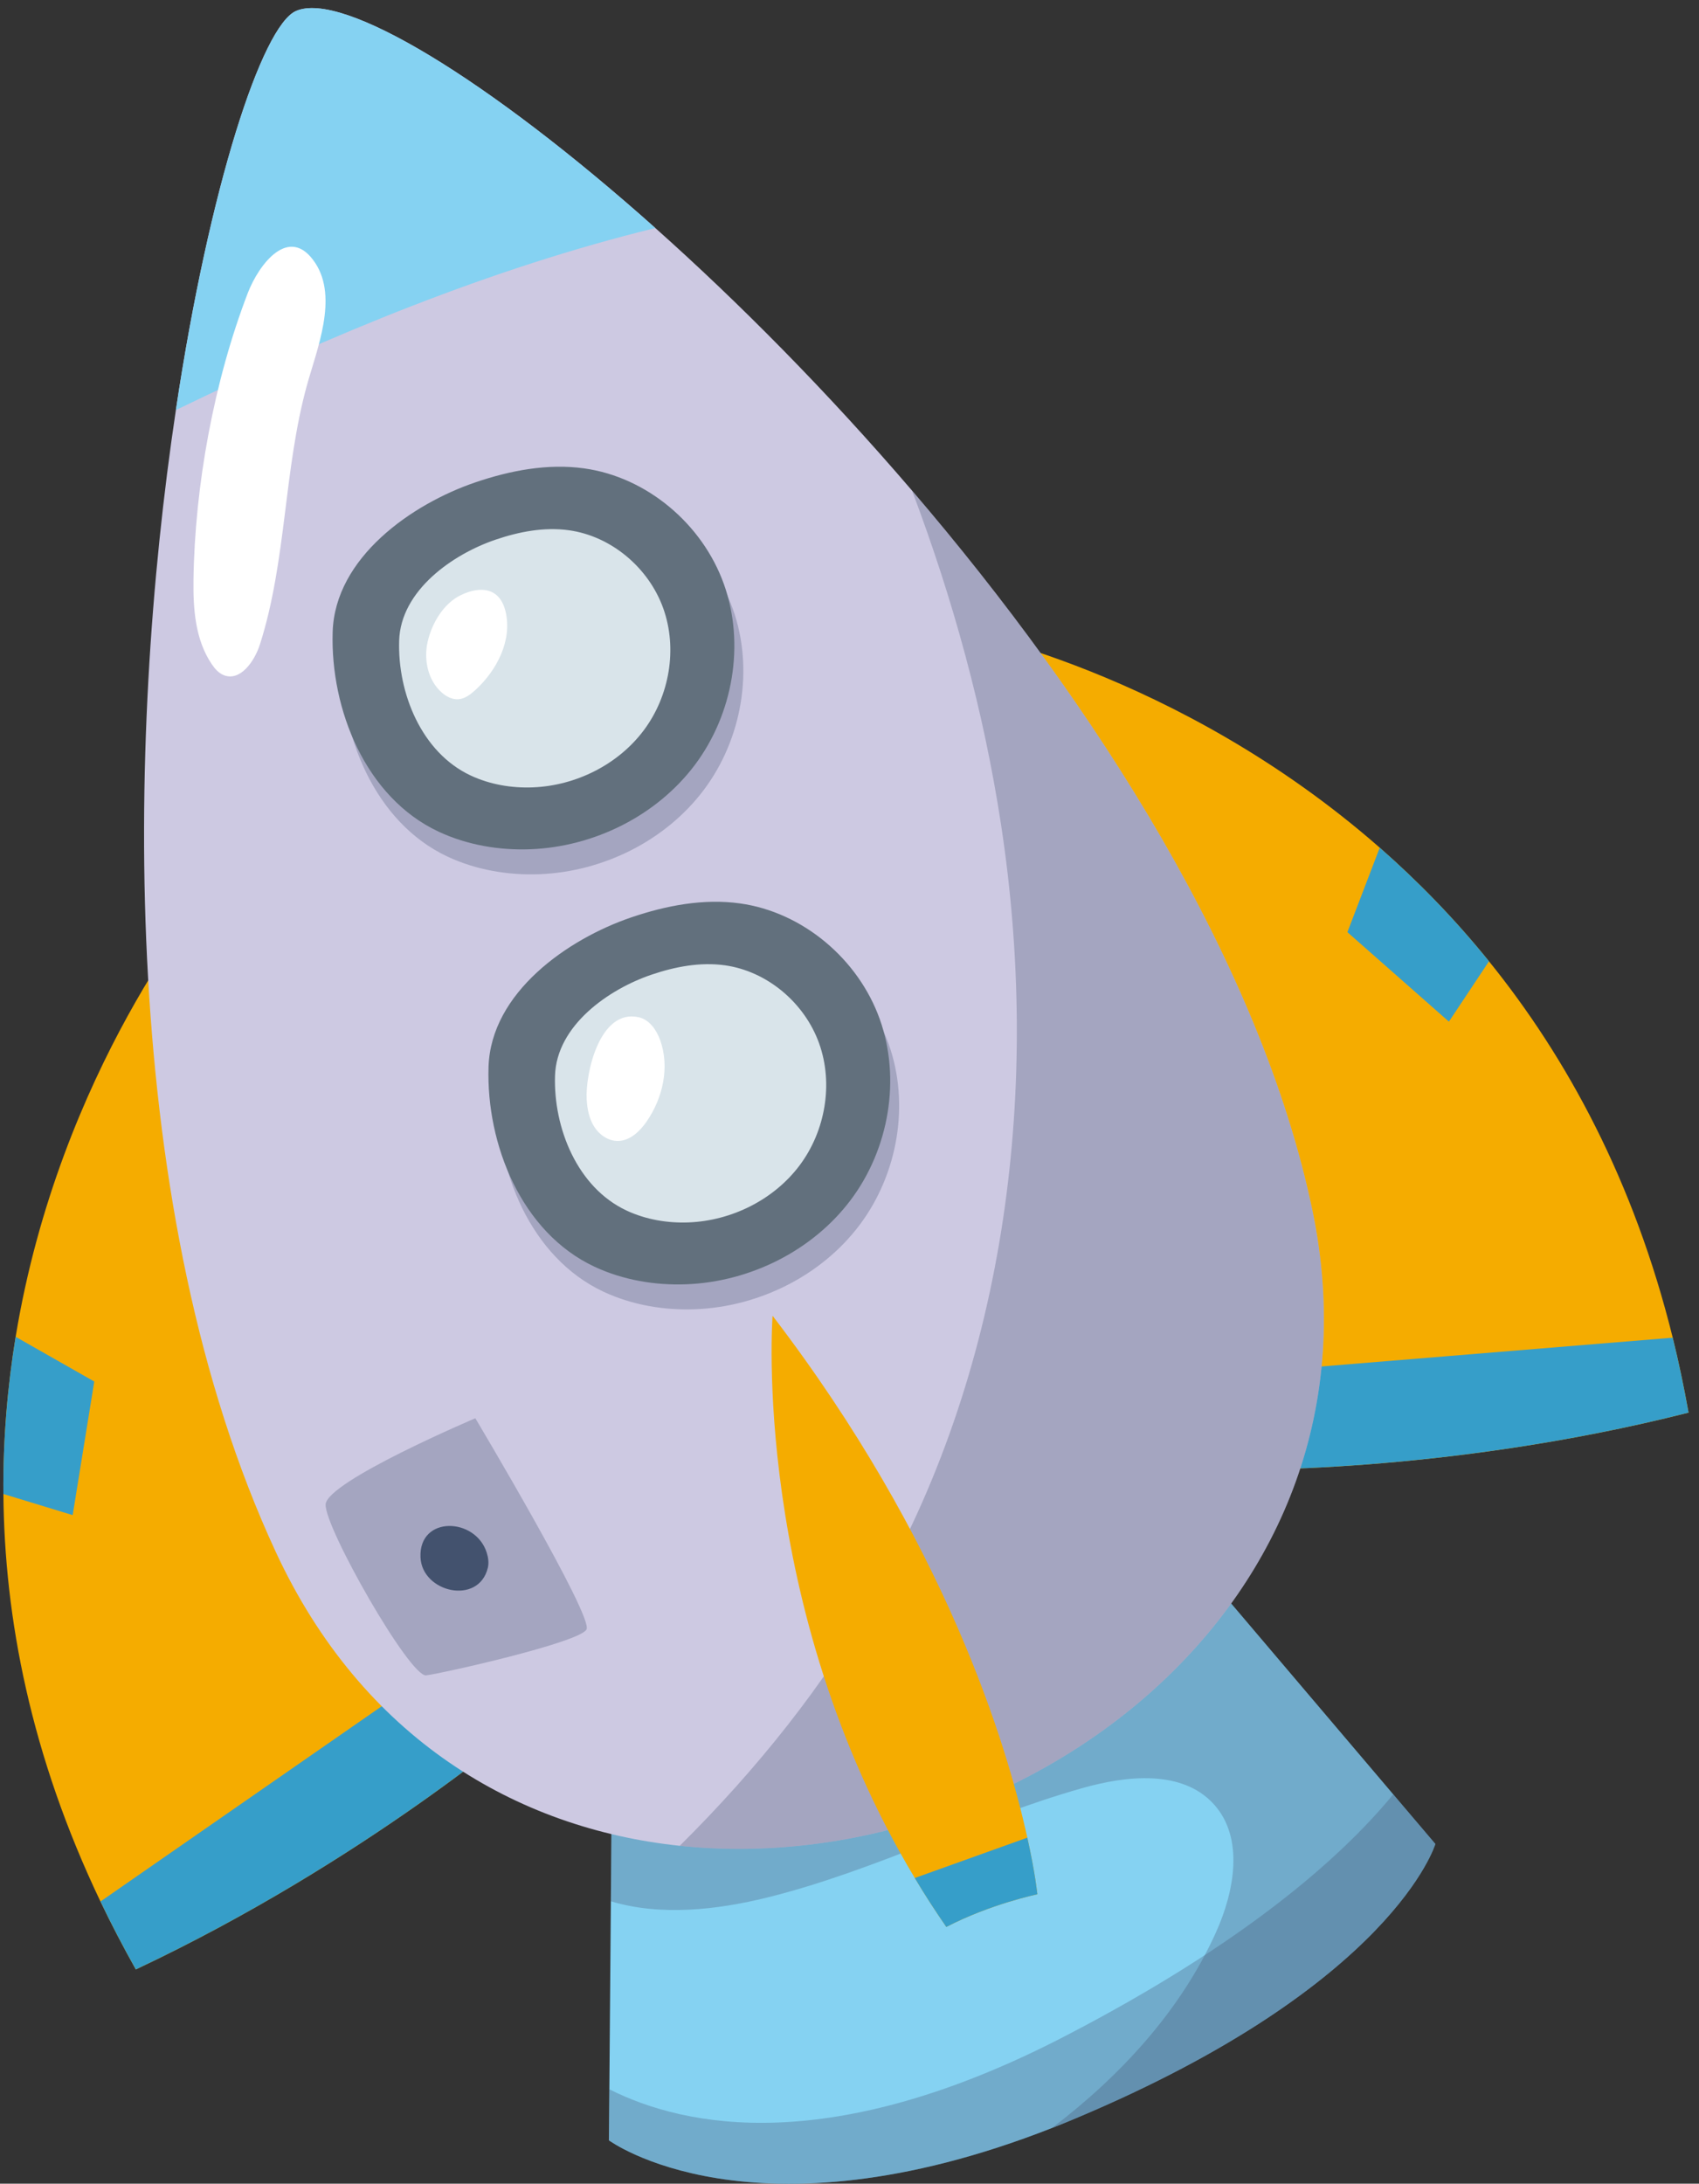
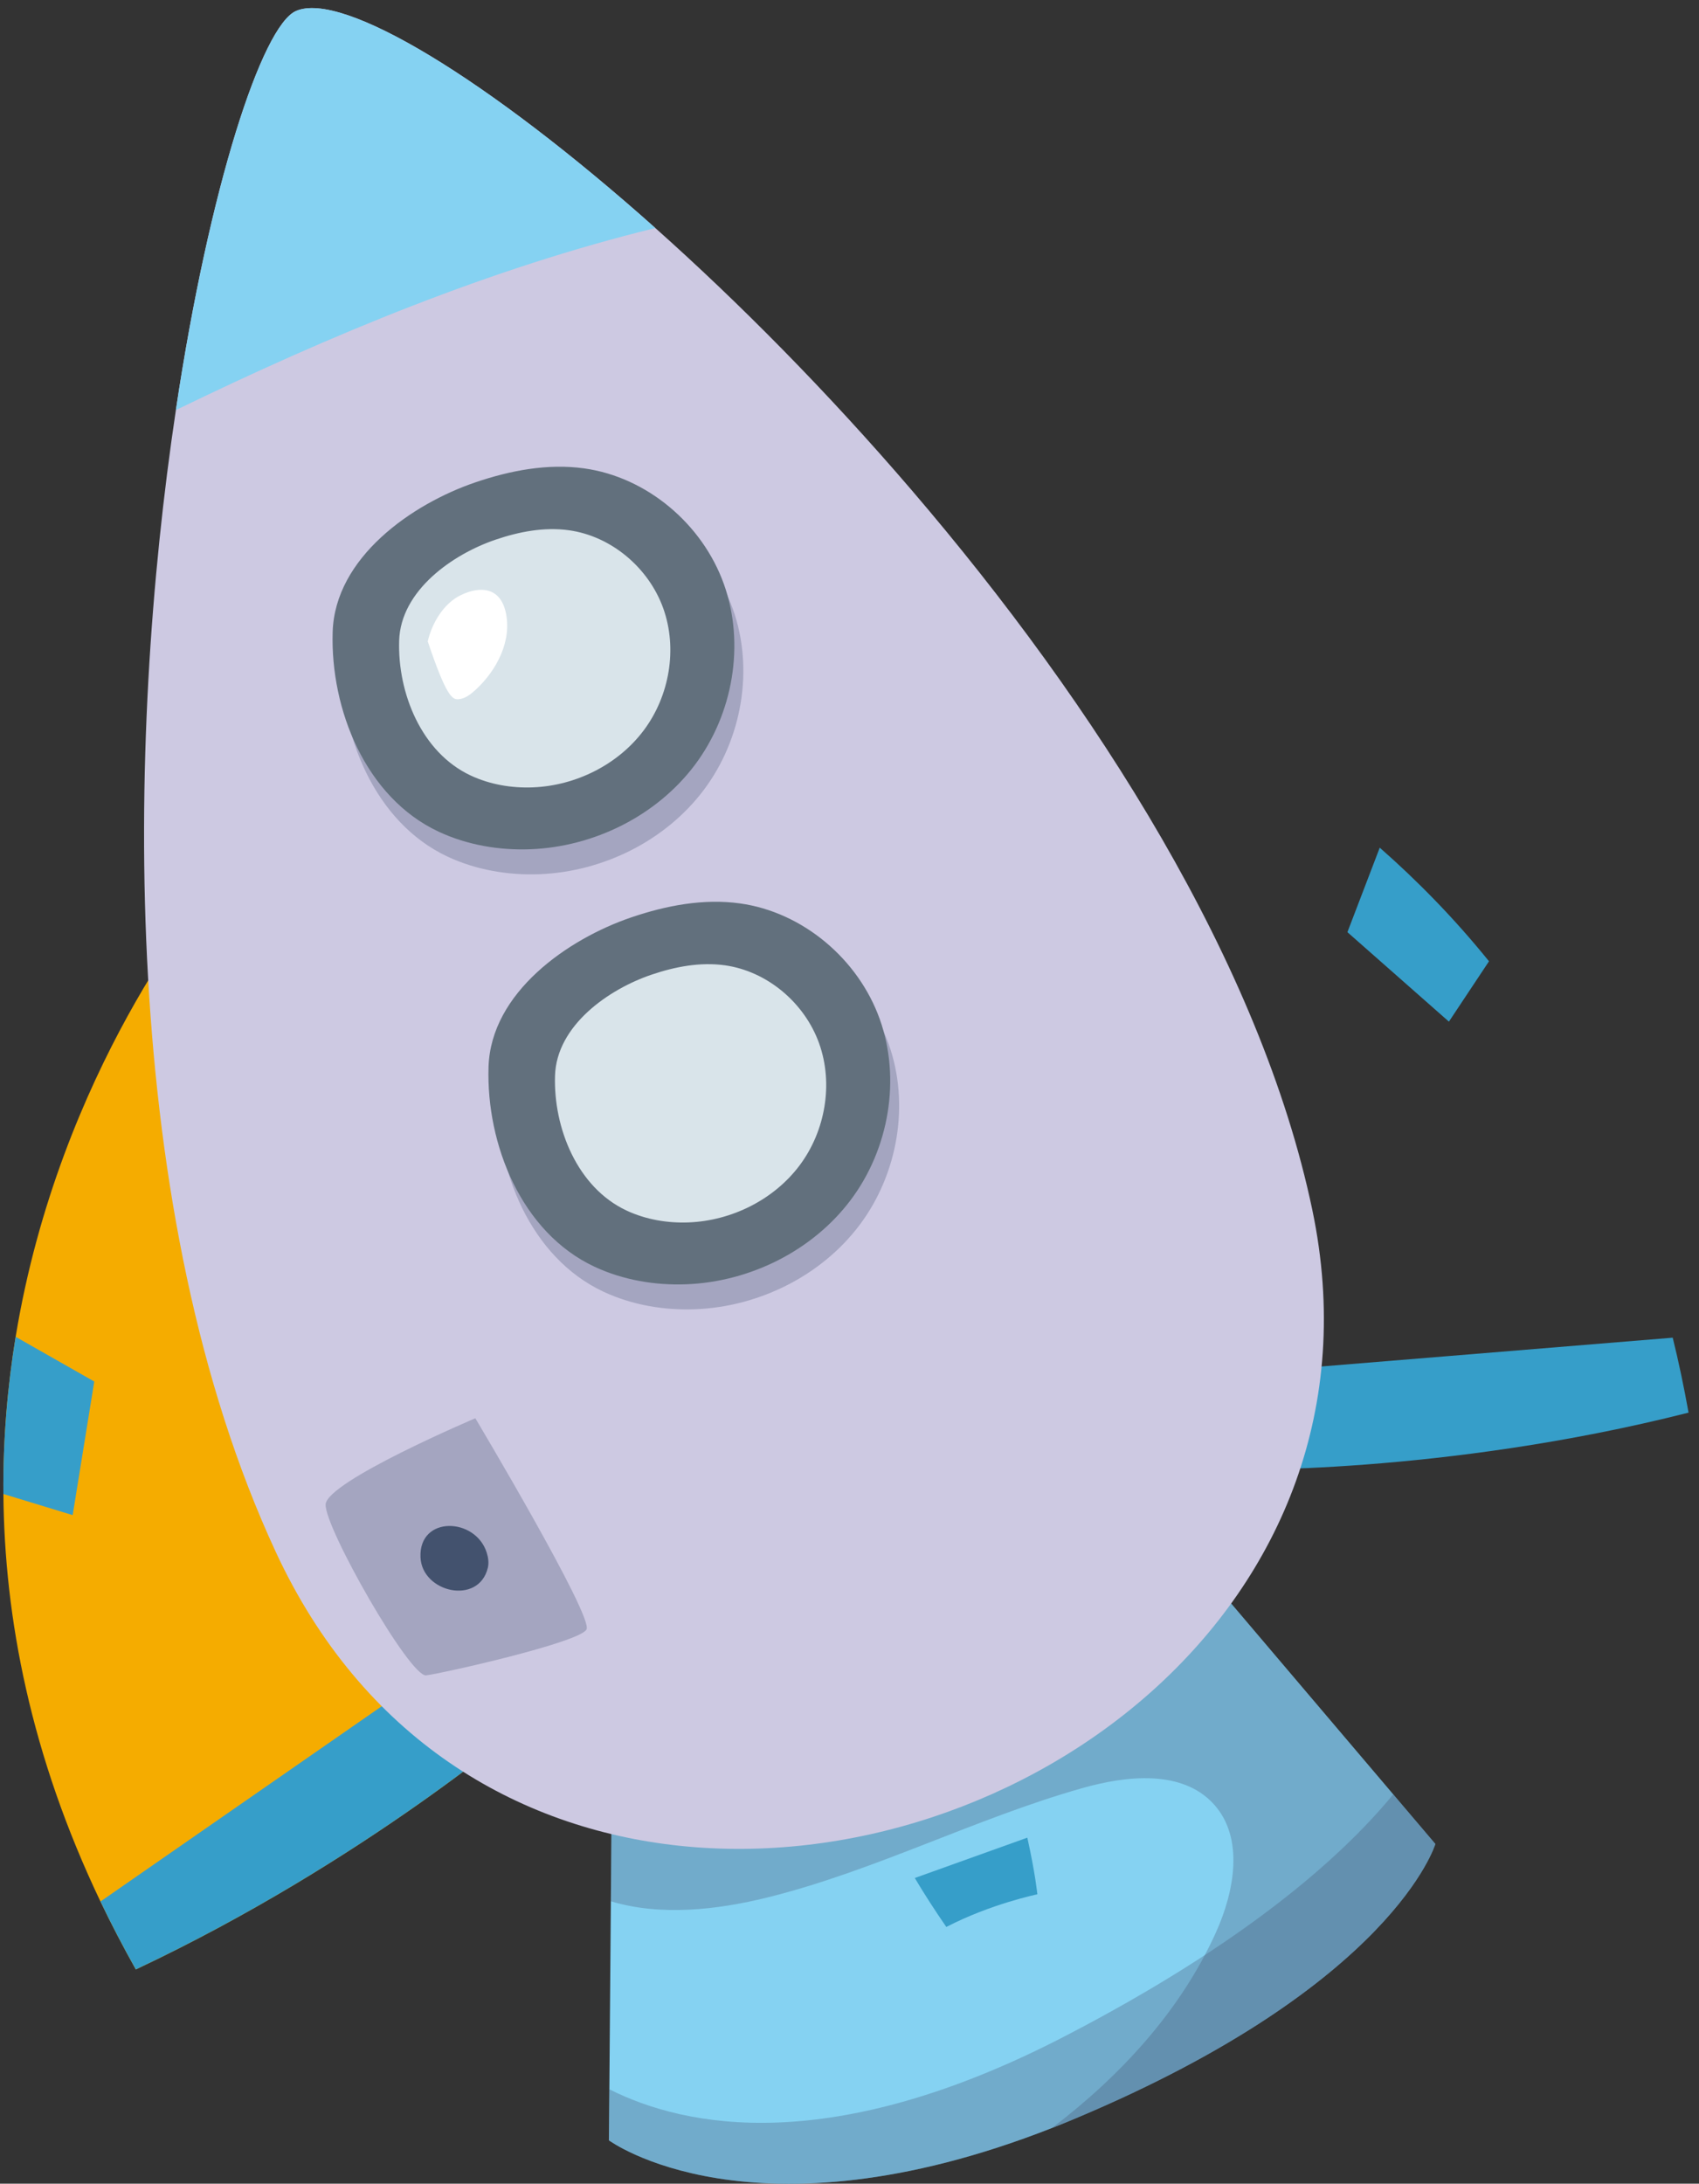
<svg xmlns="http://www.w3.org/2000/svg" width="130" height="167" viewBox="0 0 130 167" fill="none">
  <rect x="0" y="0" width="130" height="167" fill="#333333" stroke="none" />
  <g clip-path="url(#clip0_9386_22977)">
    <path d="M40.387 131.582C40.387 131.582 27.981 142.331 10.391 150.616C9.414 148.873 8.508 147.138 7.686 145.419C2.358 134.267 0.337 123.739 0.26 114.255C0.223 110.025 0.58 106.005 1.197 102.234C4.567 81.764 15.799 68.534 15.799 68.534L37.673 124.613L40.387 131.582Z" fill="#F5AC00" />
    <path d="M5.561 115.871L0.26 114.255C0.223 110.025 0.58 106.005 1.197 102.234L7.212 105.653L5.561 115.871Z" fill="#369EC9" />
    <path d="M40.389 131.582C40.389 131.582 27.983 142.331 10.393 150.616C9.415 148.873 8.509 147.138 7.688 145.419L37.675 124.614L40.389 131.582Z" fill="#369EC9" />
-     <path d="M93.945 112.387C93.945 112.387 110.355 112.809 129.202 108.033C128.849 106.066 128.447 104.151 127.99 102.301C125.021 90.304 119.894 80.889 113.93 73.515C111.271 70.224 108.443 67.347 105.571 64.826C89.966 51.157 72.887 48.074 72.887 48.074L91.615 105.281L93.945 112.387Z" fill="#F5AC00" />
    <path d="M110.864 78.131L113.931 73.516C111.272 70.225 108.444 67.348 105.572 64.827L103.098 71.289L110.864 78.131Z" fill="#369EC9" />
    <path d="M93.944 112.387C93.944 112.387 110.354 112.809 129.201 108.033C128.848 106.066 128.446 104.151 127.989 102.301L91.613 105.281L93.944 112.387Z" fill="#369EC9" />
    <path d="M109.827 141.02C109.827 141.02 106.626 151.77 82.364 161.979C81.733 162.251 81.105 162.498 80.487 162.743C57.513 171.751 46.59 163.685 46.59 163.685L46.625 159.781L46.74 145.404L46.858 131.163L46.911 124.739L84.539 111.253L106.603 137.227L109.827 141.02Z" fill="#85D2F2" />
    <path opacity="0.3" d="M109.827 141.02C109.827 141.02 106.626 151.77 82.364 161.979C81.733 162.251 81.105 162.498 80.487 162.743C85.727 158.76 90.318 153.792 93.029 147.803C94.466 144.637 95.207 140.548 92.877 137.982C90.466 135.319 86.194 135.781 82.747 136.766C74.6 139.083 66.969 143.058 58.758 145.102C54.84 146.074 50.538 146.546 46.738 145.405L46.856 131.164C48.324 131.07 49.821 131.023 51.27 130.845C58.195 129.978 64.353 125.985 69.648 121.425C72.576 118.896 75.33 116.169 78.164 113.537L84.536 111.253L106.6 137.227L109.827 141.02Z" fill="#43526E" />
    <path d="M100.412 92.525C106.758 122.836 77.79 143.879 52.013 141.16C39.479 139.838 27.7 132.91 21.101 118.687C9.048 92.708 9.648 56.734 13.457 31.362C16.021 14.264 20.052 1.988 22.645 0.842C26.181 -0.721 37.304 5.998 50.143 17.439C56.51 23.11 63.297 29.95 69.788 37.522C83.827 53.903 96.467 73.71 100.412 92.525Z" fill="#CDC9E2" />
-     <path opacity="0.3" d="M100.411 92.525C106.757 122.836 77.789 143.879 52.012 141.16C57.905 135.316 63.102 128.868 67.195 121.621C77.097 104.078 79.637 82.972 76.595 63.06C75.261 54.322 72.908 45.79 69.786 37.523C83.826 53.903 96.466 73.71 100.411 92.525Z" fill="#43526E" />
    <path opacity="0.3" d="M34.244 65.51C36.433 66.534 38.884 66.951 41.3 66.855C46.16 66.66 50.936 64.291 53.858 60.402C56.779 56.513 57.713 51.152 56.074 46.573C54.435 41.994 50.194 38.395 45.376 37.728C42.588 37.342 39.742 37.888 37.077 38.792C32.218 40.441 26.316 44.538 26.141 50.24C25.959 56.16 28.664 62.9 34.244 65.51Z" fill="#43526E" />
    <path opacity="0.3" d="M46.166 98.78C48.355 99.804 50.806 100.221 53.222 100.125C58.082 99.93 62.858 97.561 65.78 93.672C68.701 89.783 69.635 84.422 67.996 79.843C66.357 75.264 62.116 71.665 57.298 70.998C54.51 70.613 51.664 71.158 48.999 72.062C44.14 73.711 38.238 77.808 38.063 83.51C37.881 89.43 40.586 96.17 46.166 98.78Z" fill="#43526E" />
    <path d="M33.557 63.601C35.746 64.625 38.197 65.042 40.613 64.946C45.473 64.751 50.249 62.382 53.171 58.493C56.092 54.604 57.026 49.243 55.387 44.664C53.748 40.085 49.507 36.486 44.689 35.819C41.901 35.433 39.055 35.979 36.39 36.883C31.531 38.532 25.629 42.629 25.454 48.331C25.273 54.251 27.978 60.991 33.557 63.601Z" fill="#62707D" />
    <path d="M36.012 59.307C37.49 59.998 39.145 60.28 40.775 60.215C44.056 60.084 47.281 58.484 49.253 55.858C51.225 53.233 51.856 49.613 50.749 46.522C49.642 43.43 46.78 41.001 43.527 40.551C41.645 40.291 39.724 40.659 37.924 41.27C34.643 42.383 30.659 45.149 30.541 48.999C30.419 52.995 32.245 57.545 36.012 59.307Z" fill="#D9E4EA" />
    <path d="M45.483 96.871C47.672 97.895 50.123 98.312 52.539 98.216C57.399 98.021 62.175 95.652 65.097 91.763C68.019 87.874 68.952 82.513 67.313 77.934C65.674 73.355 61.433 69.756 56.615 69.089C53.827 68.704 50.981 69.249 48.316 70.153C43.457 71.802 37.555 75.899 37.38 81.601C37.198 87.521 39.903 94.261 45.483 96.871Z" fill="#62707D" />
    <path d="M47.938 92.577C49.416 93.268 51.071 93.55 52.701 93.485C55.982 93.354 59.207 91.754 61.179 89.128C63.151 86.503 63.782 82.883 62.675 79.792C61.568 76.7 58.706 74.271 55.453 73.821C53.571 73.561 51.65 73.929 49.85 74.54C46.569 75.653 42.585 78.42 42.467 82.269C42.345 86.265 44.172 90.815 47.938 92.577Z" fill="#D9E4EA" />
-     <path d="M78.606 140.537C79.224 143.308 79.374 144.87 79.374 144.87C79.374 144.87 75.833 145.593 72.407 147.367C71.553 146.126 70.742 144.88 69.996 143.623C57.433 122.697 59.114 100.625 59.114 100.625C72.308 117.855 77.014 133.303 78.606 140.537Z" fill="#F5AC00" />
    <path d="M78.606 140.537C79.224 143.308 79.374 144.87 79.374 144.87C79.374 144.87 75.833 145.593 72.407 147.367C71.553 146.126 70.742 144.88 69.996 143.623L78.606 140.537Z" fill="#369EC9" />
    <path opacity="0.3" d="M109.827 141.02C109.827 141.02 106.626 151.77 82.364 161.979C58.103 172.188 46.59 163.685 46.59 163.685L46.625 159.781C52.457 162.72 63.639 164.969 81.496 155.714C95.246 148.59 102.631 142.052 106.602 137.227L109.827 141.02Z" fill="#43526E" />
    <path d="M50.143 17.44C37.538 20.524 25.21 25.648 13.457 31.362C16.021 14.264 20.052 1.988 22.645 0.842C26.181 -0.721 37.305 5.999 50.143 17.44Z" fill="#85D2F2" />
-     <path d="M32.728 49.05C32.406 50.432 32.732 52.023 33.798 52.96C34.152 53.271 34.606 53.509 35.076 53.475C35.565 53.44 35.984 53.123 36.347 52.794C38.025 51.273 39.213 48.96 38.681 46.758C38.238 44.927 36.756 44.786 35.247 45.519C33.937 46.157 33.053 47.655 32.728 49.05Z" fill="white" />
-     <path d="M44.89 84.069C44.93 84.804 45.075 85.554 45.471 86.175C45.867 86.796 46.552 87.267 47.288 87.256C48.211 87.243 48.964 86.515 49.488 85.755C50.726 83.959 51.253 81.589 50.51 79.538C50.227 78.757 49.687 77.979 48.877 77.796C45.879 77.12 44.782 82.101 44.89 84.069Z" fill="white" />
-     <path d="M14.804 44.349C14.773 46.581 14.946 48.943 16.2 50.79C16.433 51.134 16.717 51.466 17.101 51.625C18.367 52.152 19.47 50.591 19.888 49.285C21.935 42.874 21.697 35.932 23.49 29.445C24.24 26.732 25.878 22.793 24.131 20.126C22.139 17.087 19.79 20.248 18.962 22.404C16.371 29.143 14.905 37.148 14.804 44.349Z" fill="white" />
+     <path d="M32.728 49.05C34.152 53.271 34.606 53.509 35.076 53.475C35.565 53.44 35.984 53.123 36.347 52.794C38.025 51.273 39.213 48.96 38.681 46.758C38.238 44.927 36.756 44.786 35.247 45.519C33.937 46.157 33.053 47.655 32.728 49.05Z" fill="white" />
    <path opacity="0.3" d="M36.37 108.463C36.37 108.463 24.995 113.289 24.915 115.057C24.835 116.825 31.363 128.281 32.609 128.125C33.856 127.97 44.349 125.616 44.88 124.612C45.411 123.61 36.37 108.463 36.37 108.463Z" fill="#43526E" />
    <path d="M37.325 119.908C37.419 119.523 37.361 119.116 37.241 118.738C36.382 116.033 32.051 115.894 32.174 119.086C32.279 121.795 36.621 122.785 37.325 119.908Z" fill="#43526E" />
  </g>
  <defs>
    <clipPath id="clip0_9386_22977">
      <rect width="130" height="167" fill="white" />
    </clipPath>
  </defs>
</svg>